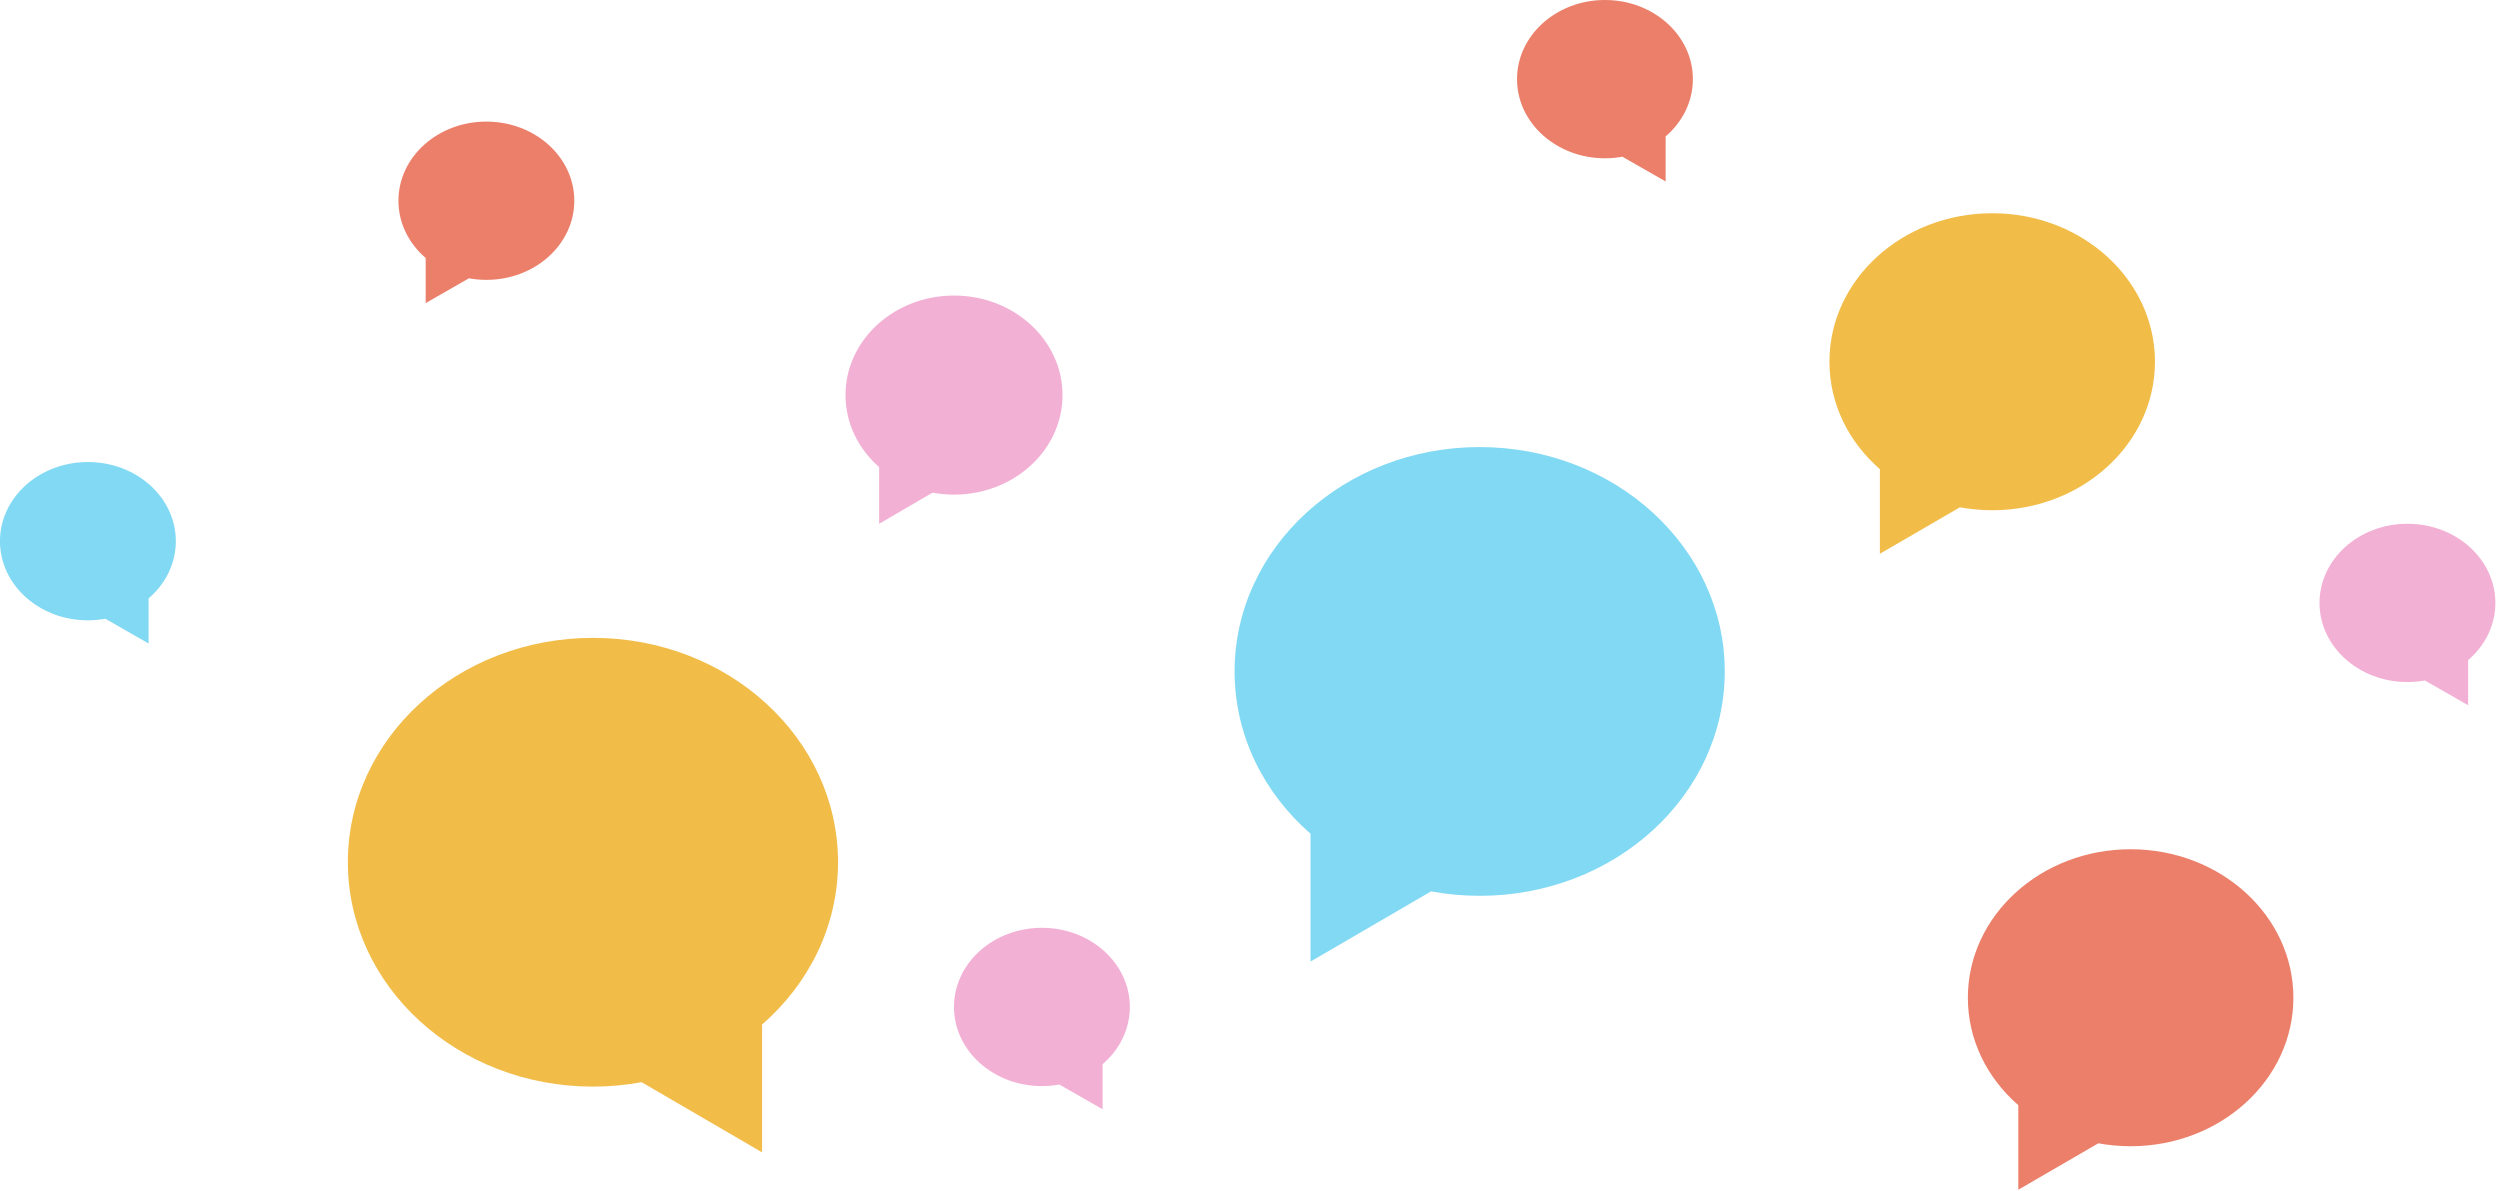
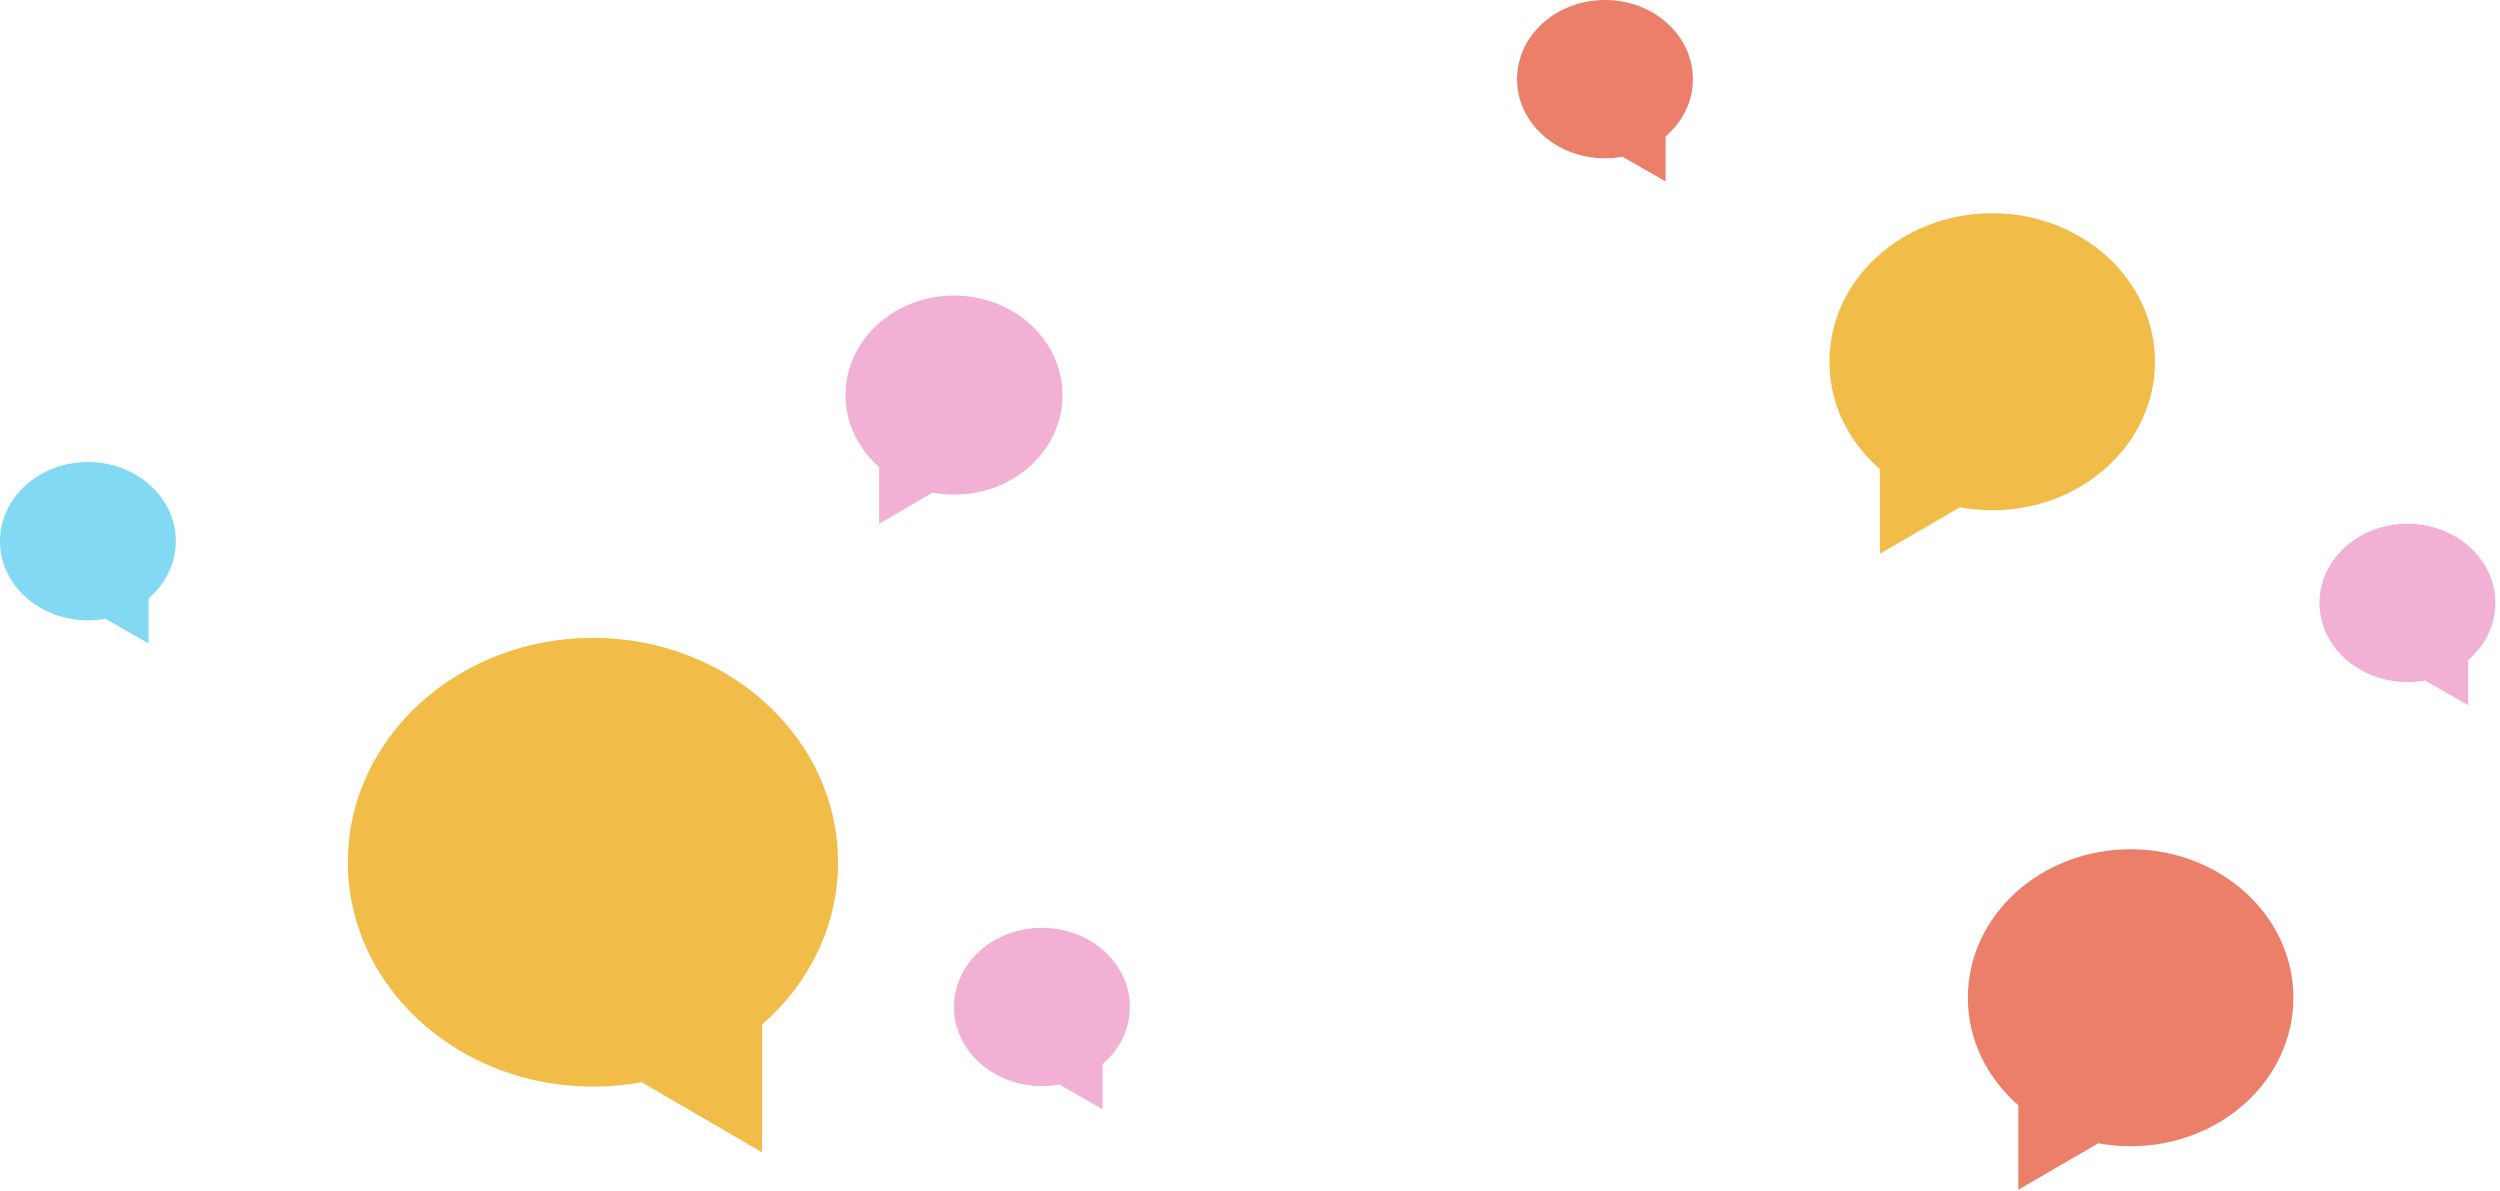
<svg xmlns="http://www.w3.org/2000/svg" width="426" height="203" viewBox="0 0 426 203" fill="none">
  <g clip-path="url(#clip0_3_444)">
    <path d="M252.135 76.181C229.067 76.181 210.374 93.29 210.374 114.414C210.374 125.295 215.34 135.111 223.316 142.075V163.847L243.848 151.891C246.524 152.381 249.298 152.647 252.135 152.647C275.204 152.647 293.897 135.537 293.897 114.414C293.897 93.29 275.193 76.181 252.135 76.181Z" fill="#81D9F3" />
  </g>
  <g clip-path="url(#clip1_3_444)">
    <path d="M101.038 108.693C124.106 108.693 142.799 125.803 142.799 146.926C142.799 157.807 137.833 167.624 129.857 174.587V196.36L109.326 184.403C106.649 184.893 103.876 185.159 101.038 185.159C77.97 185.159 59.276 168.05 59.276 146.926C59.276 125.803 77.98 108.693 101.038 108.693Z" fill="#F1BC47" />
  </g>
  <g clip-path="url(#clip2_3_444)">
    <path d="M363.058 144.712C347.738 144.712 335.324 156.035 335.324 170.015C335.324 177.217 338.622 183.713 343.919 188.322V202.731L357.554 194.818C359.332 195.142 361.174 195.318 363.058 195.318C378.379 195.318 390.793 183.995 390.793 170.015C390.793 156.035 378.371 144.712 363.058 144.712Z" fill="#EB7F6A" />
  </g>
  <g clip-path="url(#clip3_3_444)">
    <path d="M339.471 36.337C324.151 36.337 311.736 47.661 311.736 61.641C311.736 68.842 315.035 75.339 320.332 79.947V94.357L333.967 86.444C335.745 86.768 337.586 86.944 339.471 86.944C354.791 86.944 367.206 75.621 367.206 61.641C367.206 47.661 354.784 36.337 339.471 36.337Z" fill="#F1BC47" />
  </g>
  <g clip-path="url(#clip4_3_444)">
    <path d="M273.485 0C281.761 0 288.468 6.035 288.468 13.486C288.468 17.324 286.686 20.786 283.824 23.242V30.922L276.458 26.705C275.498 26.878 274.503 26.972 273.485 26.972C265.208 26.972 258.502 20.937 258.502 13.486C258.502 6.035 265.212 0 273.485 0Z" fill="#EB7F6A" />
  </g>
  <g clip-path="url(#clip5_3_444)">
    <path d="M410.228 89.249C418.504 89.249 425.211 95.284 425.211 102.735C425.211 106.573 423.429 110.036 420.568 112.492V120.172L413.201 115.955C412.241 116.127 411.246 116.221 410.228 116.221C401.951 116.221 395.245 110.186 395.245 102.735C395.245 95.284 401.955 89.249 410.228 89.249Z" fill="#F3B0D5" />
  </g>
  <g clip-path="url(#clip6_3_444)">
    <path d="M14.979 78.731C23.256 78.731 29.962 84.766 29.962 92.217C29.962 96.055 28.181 99.517 25.319 101.973V109.653L17.953 105.436C16.992 105.609 15.997 105.703 14.979 105.703C6.703 105.703 -0.004 99.668 -0.004 92.217C-0.004 84.766 6.707 78.731 14.979 78.731Z" fill="#81D9F3" />
  </g>
  <g clip-path="url(#clip7_3_444)">
-     <path d="M82.877 20.719C74.6 20.719 67.894 26.754 67.894 34.205C67.894 38.043 69.675 41.505 72.537 43.961V51.641L79.903 47.424C80.864 47.596 81.859 47.69 82.877 47.69C91.153 47.69 97.86 41.655 97.86 34.205C97.86 26.754 91.149 20.719 82.877 20.719Z" fill="#EB7F6A" />
+     <path d="M82.877 20.719C74.6 20.719 67.894 26.754 67.894 34.205C67.894 38.043 69.675 41.505 72.537 43.961V51.641L79.903 47.424C91.153 47.69 97.86 41.655 97.86 34.205C97.86 26.754 91.149 20.719 82.877 20.719Z" fill="#EB7F6A" />
  </g>
  <g clip-path="url(#clip8_3_444)">
    <path d="M177.541 158.099C185.817 158.099 192.524 164.134 192.524 171.585C192.524 175.423 190.742 178.886 187.881 181.342V189.021L180.514 184.804C179.554 184.977 178.559 185.071 177.541 185.071C169.264 185.071 162.558 179.036 162.558 171.585C162.558 164.134 169.268 158.099 177.541 158.099Z" fill="#F3B0D5" />
  </g>
  <g clip-path="url(#clip9_3_444)">
    <path d="M162.564 50.362C152.351 50.362 144.074 57.953 144.074 67.324C144.074 72.151 146.273 76.506 149.804 79.595V89.254L158.895 83.95C160.08 84.167 161.308 84.285 162.564 84.285C172.777 84.285 181.054 76.695 181.054 67.324C181.054 57.953 172.773 50.362 162.564 50.362Z" fill="#F3B0D5" />
  </g>
  <defs>
    <clipPath id="clip0_3_444">
-       <rect width="83.512" height="87.656" fill="white" transform="translate(210.374 76.181)" />
-     </clipPath>
+       </clipPath>
    <clipPath id="clip1_3_444">
      <rect width="83.512" height="87.656" fill="white" transform="matrix(-1 0 0 1 142.799 108.693)" />
    </clipPath>
    <clipPath id="clip2_3_444">
      <rect width="55.462" height="58.012" fill="white" transform="translate(335.324 144.712)" />
    </clipPath>
    <clipPath id="clip3_3_444">
      <rect width="55.462" height="58.012" fill="white" transform="translate(311.736 36.337)" />
    </clipPath>
    <clipPath id="clip4_3_444">
      <rect width="29.962" height="30.919" fill="white" transform="matrix(-1 0 0 1 288.468 0)" />
    </clipPath>
    <clipPath id="clip5_3_444">
      <rect width="29.962" height="30.919" fill="white" transform="matrix(-1 0 0 1 425.211 89.249)" />
    </clipPath>
    <clipPath id="clip6_3_444">
      <rect width="29.962" height="30.919" fill="white" transform="matrix(-1 0 0 1 29.962 78.731)" />
    </clipPath>
    <clipPath id="clip7_3_444">
-       <rect width="29.962" height="30.919" fill="white" transform="translate(67.894 20.719)" />
-     </clipPath>
+       </clipPath>
    <clipPath id="clip8_3_444">
      <rect width="29.962" height="30.919" fill="white" transform="matrix(-1 0 0 1 192.524 158.099)" />
    </clipPath>
    <clipPath id="clip9_3_444">
      <rect width="36.975" height="38.887" fill="white" transform="translate(144.074 50.362)" />
    </clipPath>
  </defs>
</svg>